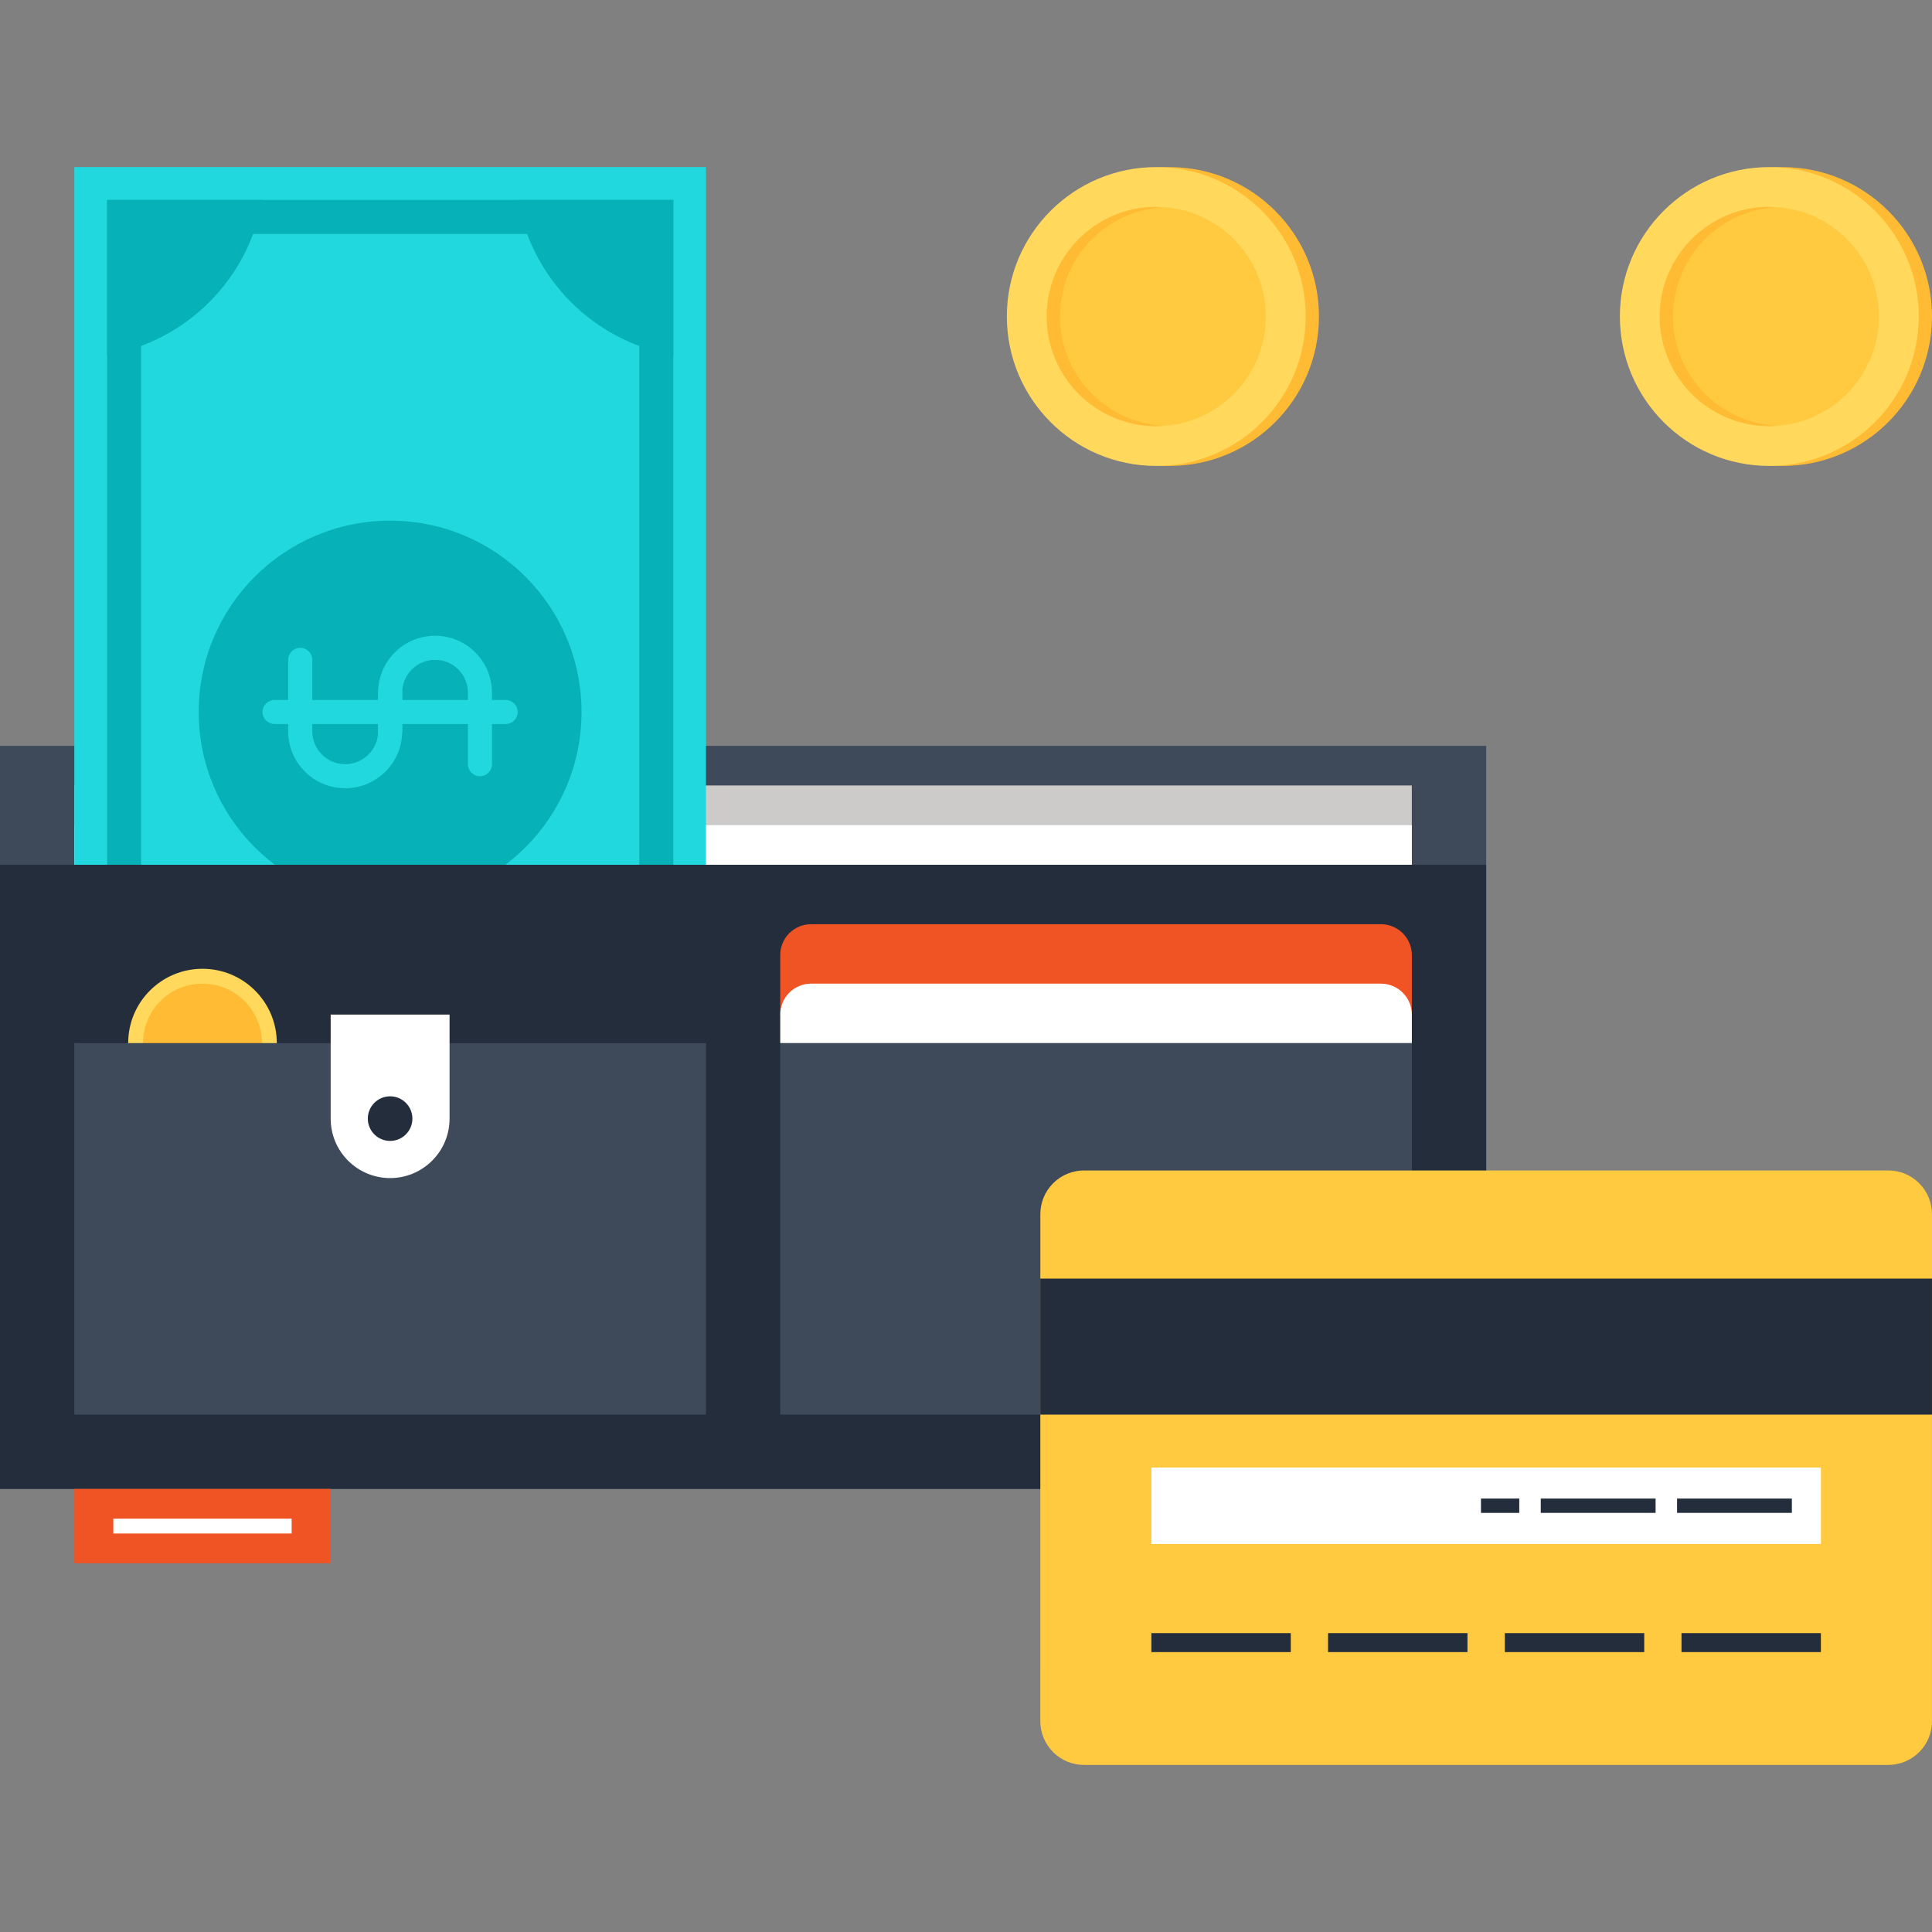
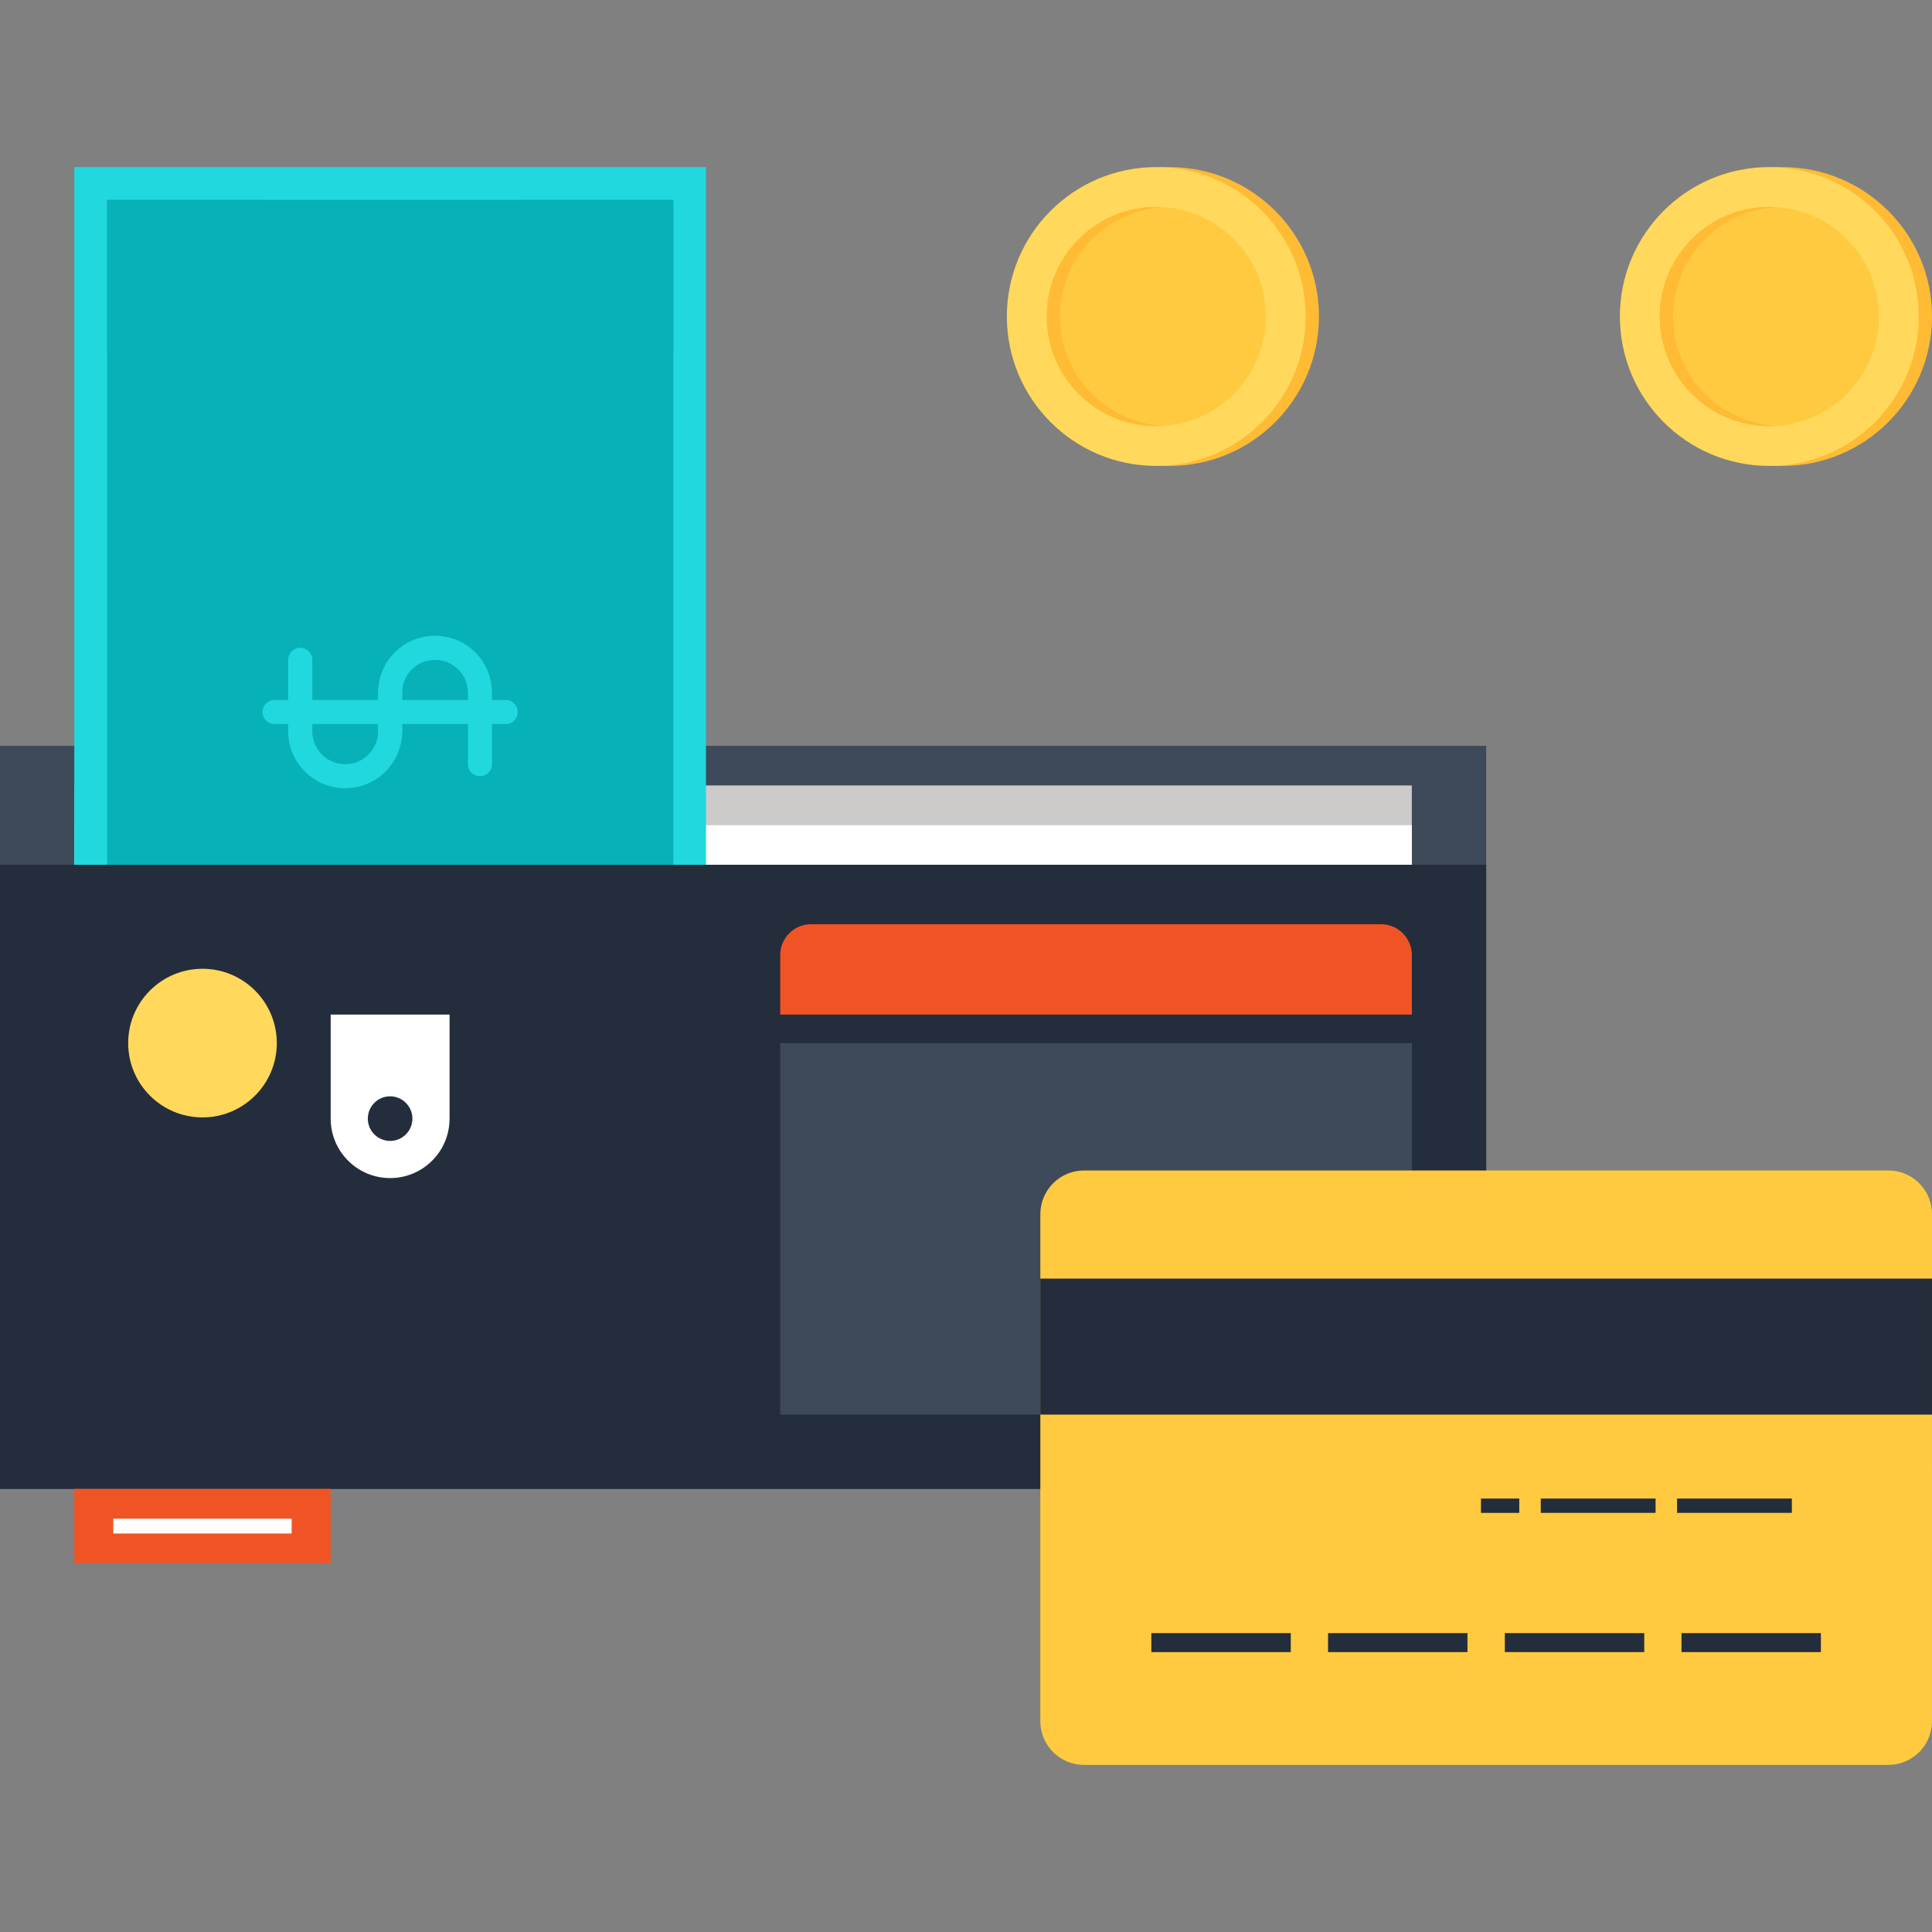
<svg xmlns="http://www.w3.org/2000/svg" version="1.1" id="Layer_1" x="0px" y="0px" viewBox="0 0 512.003 512.003" style="enable-background:new 0 0 512.003 512.003;" xml:space="preserve">
  <rect x="0" y="0" width="512.003" height="512.003" fill="#808080" stroke="none" />
  <rect y="197.661" style="fill:#3E4959;" width="393.856" height="196.92" />
  <g>
    <rect x="19.692" y="208.157" style="fill:#CCCBCA;" width="354.458" height="21.007" />
    <rect x="19.692" y="218.679" style="fill:#FFFFFF;" width="354.458" height="10.499" />
  </g>
  <rect x="19.692" y="44.282" style="fill:#21D8DE;" width="167.398" height="288.794" />
  <rect x="28.39" y="52.986" style="fill:#06B2B8;" width="150.042" height="271.411" />
-   <rect x="37.399" y="62.007" style="fill:#21D8DE;" width="132.019" height="253.363" />
  <path style="fill:#06B2B8;" d="M103.396,239.405c-28.024,0-50.737-22.702-50.737-50.721c0-28.001,22.715-50.708,50.737-50.708  c28.004,0,50.719,22.71,50.719,50.708C154.112,216.7,131.4,239.405,103.396,239.405z" />
  <g>
    <path style="fill:#21D8DE;" d="M100.206,193.791v-10.212c0-4.024,1.559-7.818,4.403-10.668c2.865-2.86,6.664-4.424,10.693-4.424   c4.032,0,7.805,1.564,10.67,4.424c2.842,2.849,4.401,6.643,4.401,10.668v18.934c0,1.759-1.421,3.195-3.167,3.195   c-1.772,0-3.195-1.436-3.195-3.195v-18.934c0-2.322-0.906-4.511-2.563-6.164c-1.654-1.654-3.82-2.547-6.149-2.547   s-4.518,0.891-6.172,2.547c-1.654,1.654-2.54,3.843-2.54,6.164v10.212c0,1.769-1.444,3.19-3.192,3.19   C101.627,196.98,100.206,195.562,100.206,193.791z" />
    <path style="fill:#21D8DE;" d="M76.372,193.791V174.87c0-1.769,1.444-3.187,3.192-3.187c1.769,0,3.192,1.418,3.192,3.187v18.921   c0,2.327,0.909,4.534,2.563,6.17c1.631,1.654,3.82,2.552,6.149,2.552c2.353,0,4.544-0.896,6.175-2.552   c1.654-1.636,2.563-3.843,2.563-6.17v-10.212c0-1.764,1.423-3.19,3.19-3.19c1.748,0,3.192,1.426,3.192,3.19v10.212   c0,4.032-1.582,7.826-4.426,10.668c-2.867,2.867-6.664,4.424-10.693,4.424s-7.828-1.556-10.668-4.424   C77.934,201.617,76.372,197.823,76.372,193.791z" />
    <path style="fill:#21D8DE;" d="M69.568,188.684c0-1.746,1.446-3.177,3.195-3.177h61.245c1.748,0,3.192,1.431,3.192,3.177   c0,1.764-1.444,3.187-3.192,3.187H72.763C71.014,191.871,69.568,190.447,69.568,188.684z" />
  </g>
  <g>
    <path style="fill:#06B2B8;" d="M69.522,52.986H28.383v41.139C49.395,90.482,65.887,73.998,69.522,52.986z" />
    <path style="fill:#06B2B8;" d="M137.244,324.392h41.19v-41.144C157.399,286.885,140.905,303.374,137.244,324.392z" />
    <path style="fill:#06B2B8;" d="M69.522,324.392c-3.635-21.005-20.127-37.486-41.139-41.144v41.144H69.522z" />
    <path style="fill:#06B2B8;" d="M178.435,94.125V52.986h-41.19C140.905,73.998,157.399,90.49,178.435,94.125z" />
  </g>
  <rect y="229.175" style="fill:#242D3C;" width="393.856" height="165.402" />
  <circle style="fill:#FFD85C;" cx="53.663" cy="276.433" r="19.694" />
-   <circle style="fill:#FFBB33;" cx="53.66" cy="276.433" r="15.754" />
  <g>
-     <rect x="19.692" y="276.433" style="fill:#3E4959;" width="167.398" height="98.46" />
    <rect x="206.771" y="276.433" style="fill:#3E4959;" width="167.398" height="98.46" />
  </g>
  <g>
    <path style="fill:#F15424;" d="M365.952,244.924H214.958c-2.092,0-4.186,0.801-5.793,2.394c-1.595,1.605-2.401,3.715-2.394,5.819   v15.739h167.386v-15.752c0-2.092-0.809-4.201-2.401-5.801C370.155,245.725,368.044,244.924,365.952,244.924z" />
    <g>
-       <path style="fill:#FFFFFF;" d="M365.952,260.676H214.958c-2.092,0-4.186,0.801-5.793,2.396c-1.595,1.613-2.401,3.715-2.394,5.816    v7.539h167.386v-7.552c0-2.089-0.809-4.193-2.401-5.793C370.155,261.477,368.044,260.676,365.952,260.676z" />
      <path style="fill:#FFFFFF;" d="M87.631,268.876v27.571c0,4.029,1.539,8.067,4.613,11.141c3.077,3.077,7.109,4.618,11.141,4.618    c4.032,0,8.059-1.541,11.139-4.618c3.077-3.072,4.616-7.109,4.616-11.141v-27.571H87.631z" />
    </g>
    <path style="fill:#242D3C;" d="M109.292,296.447c0,3.259-2.647,5.911-5.908,5.911c-3.261,0-5.908-2.65-5.908-5.911   c0-3.254,2.644-5.911,5.908-5.911C106.644,290.536,109.292,293.19,109.292,296.447z" />
    <rect x="19.692" y="394.577" style="fill:#F15424;" width="67.94" height="19.697" />
    <rect x="30.031" y="402.461" style="fill:#FFFFFF;" width="47.26" height="3.94" />
    <path style="fill:#FFCA40;" d="M500.421,310.186c2.959-0.008,5.934,1.137,8.192,3.392c2.248,2.263,3.387,5.212,3.387,8.195   l-0.005,134.374c0.005,2.975-1.134,5.921-3.382,8.182c-2.268,2.268-5.238,3.392-8.195,3.392H287.273   c-2.959,0-5.921-1.124-8.187-3.387c-2.248-2.266-3.389-5.212-3.389-8.187l0.008-134.369c-0.008-2.98,1.134-5.932,3.387-8.2   c2.268-2.255,5.23-3.387,8.182-3.392H500.421z" />
    <g>
      <rect x="305.126" y="432.797" style="fill:#242D3C;" width="36.946" height="5.03" />
      <rect x="351.949" y="432.797" style="fill:#242D3C;" width="36.948" height="5.03" />
      <rect x="398.797" y="432.797" style="fill:#242D3C;" width="36.946" height="5.03" />
      <rect x="445.619" y="432.797" style="fill:#242D3C;" width="36.938" height="5.03" />
    </g>
-     <rect x="305.126" y="388.919" style="fill:#FFFFFF;" width="177.434" height="20.25" />
    <g>
      <rect x="392.474" y="397.137" style="fill:#242D3C;" width="10.15" height="3.799" />
      <rect x="408.32" y="397.137" style="fill:#242D3C;" width="30.431" height="3.794" />
      <rect x="444.442" y="397.137" style="fill:#242D3C;" width="30.423" height="3.794" />
      <rect x="275.686" y="338.845" style="fill:#242D3C;" width="236.314" height="36.045" />
    </g>
  </g>
  <path style="fill:#FFBB33;" d="M432.796,83.859c0,21.878,17.743,39.619,39.601,39.619c21.878,0,39.606-17.738,39.606-39.619  c0-21.855-17.728-39.575-39.606-39.575C450.537,44.282,432.796,62.004,432.796,83.859z" />
  <path style="fill:#FFD85C;" d="M429.289,83.859c0,21.878,17.723,39.619,39.578,39.619c21.901,0,39.629-17.738,39.629-39.619  c0-21.855-17.731-39.575-39.629-39.575C447.012,44.282,429.289,62.004,429.289,83.859z" />
  <path style="fill:#FFCA40;" d="M439.854,83.859c0,16.059,12.997,29.066,29.012,29.066c16.059,0,29.053-13.007,29.053-29.066  c0-16.026-12.992-29.025-29.053-29.025C452.854,54.834,439.854,67.834,439.854,83.859z" />
  <g>
    <path style="fill:#FFBB33;" d="M443.369,83.859c0-15.432,12.055-28.019,27.269-28.933c-0.584-0.036-1.167-0.092-1.772-0.092   c-16.015,0-29.012,13-29.012,29.025c0,16.059,12.997,29.066,29.012,29.066c0.604,0,1.19-0.067,1.772-0.097   C455.424,111.919,443.369,99.324,443.369,83.859z" />
    <path style="fill:#FFBB33;" d="M270.333,83.859c0,21.878,17.741,39.619,39.601,39.619c21.88,0,39.608-17.738,39.608-39.619   c0-21.855-17.728-39.575-39.608-39.575C288.072,44.282,270.333,62.004,270.333,83.859z" />
  </g>
  <path style="fill:#FFD85C;" d="M266.829,83.859c0,21.878,17.718,39.619,39.575,39.619c21.901,0,39.631-17.738,39.631-39.619  c0-21.855-17.733-39.575-39.631-39.575C284.547,44.282,266.829,62.004,266.829,83.859z" />
  <path style="fill:#FFCA40;" d="M277.394,83.859c0,16.059,12.992,29.066,29.01,29.066c16.056,0,29.056-13.007,29.056-29.066  c0-16.026-12.997-29.025-29.056-29.025C290.388,54.834,277.394,67.834,277.394,83.859z" />
  <path style="fill:#FFBB33;" d="M280.909,83.859c0-15.432,12.052-28.019,27.269-28.933c-0.586-0.036-1.167-0.092-1.774-0.092  c-16.018,0-29.01,13-29.01,29.025c0,16.059,12.992,29.066,29.01,29.066c0.607,0,1.19-0.067,1.774-0.097  C292.961,111.919,280.909,99.324,280.909,83.859z" />
  <g>
</g>
  <g>
</g>
  <g>
</g>
  <g>
</g>
  <g>
</g>
  <g>
</g>
  <g>
</g>
  <g>
</g>
  <g>
</g>
  <g>
</g>
  <g>
</g>
  <g>
</g>
  <g>
</g>
  <g>
</g>
  <g>
</g>
</svg>